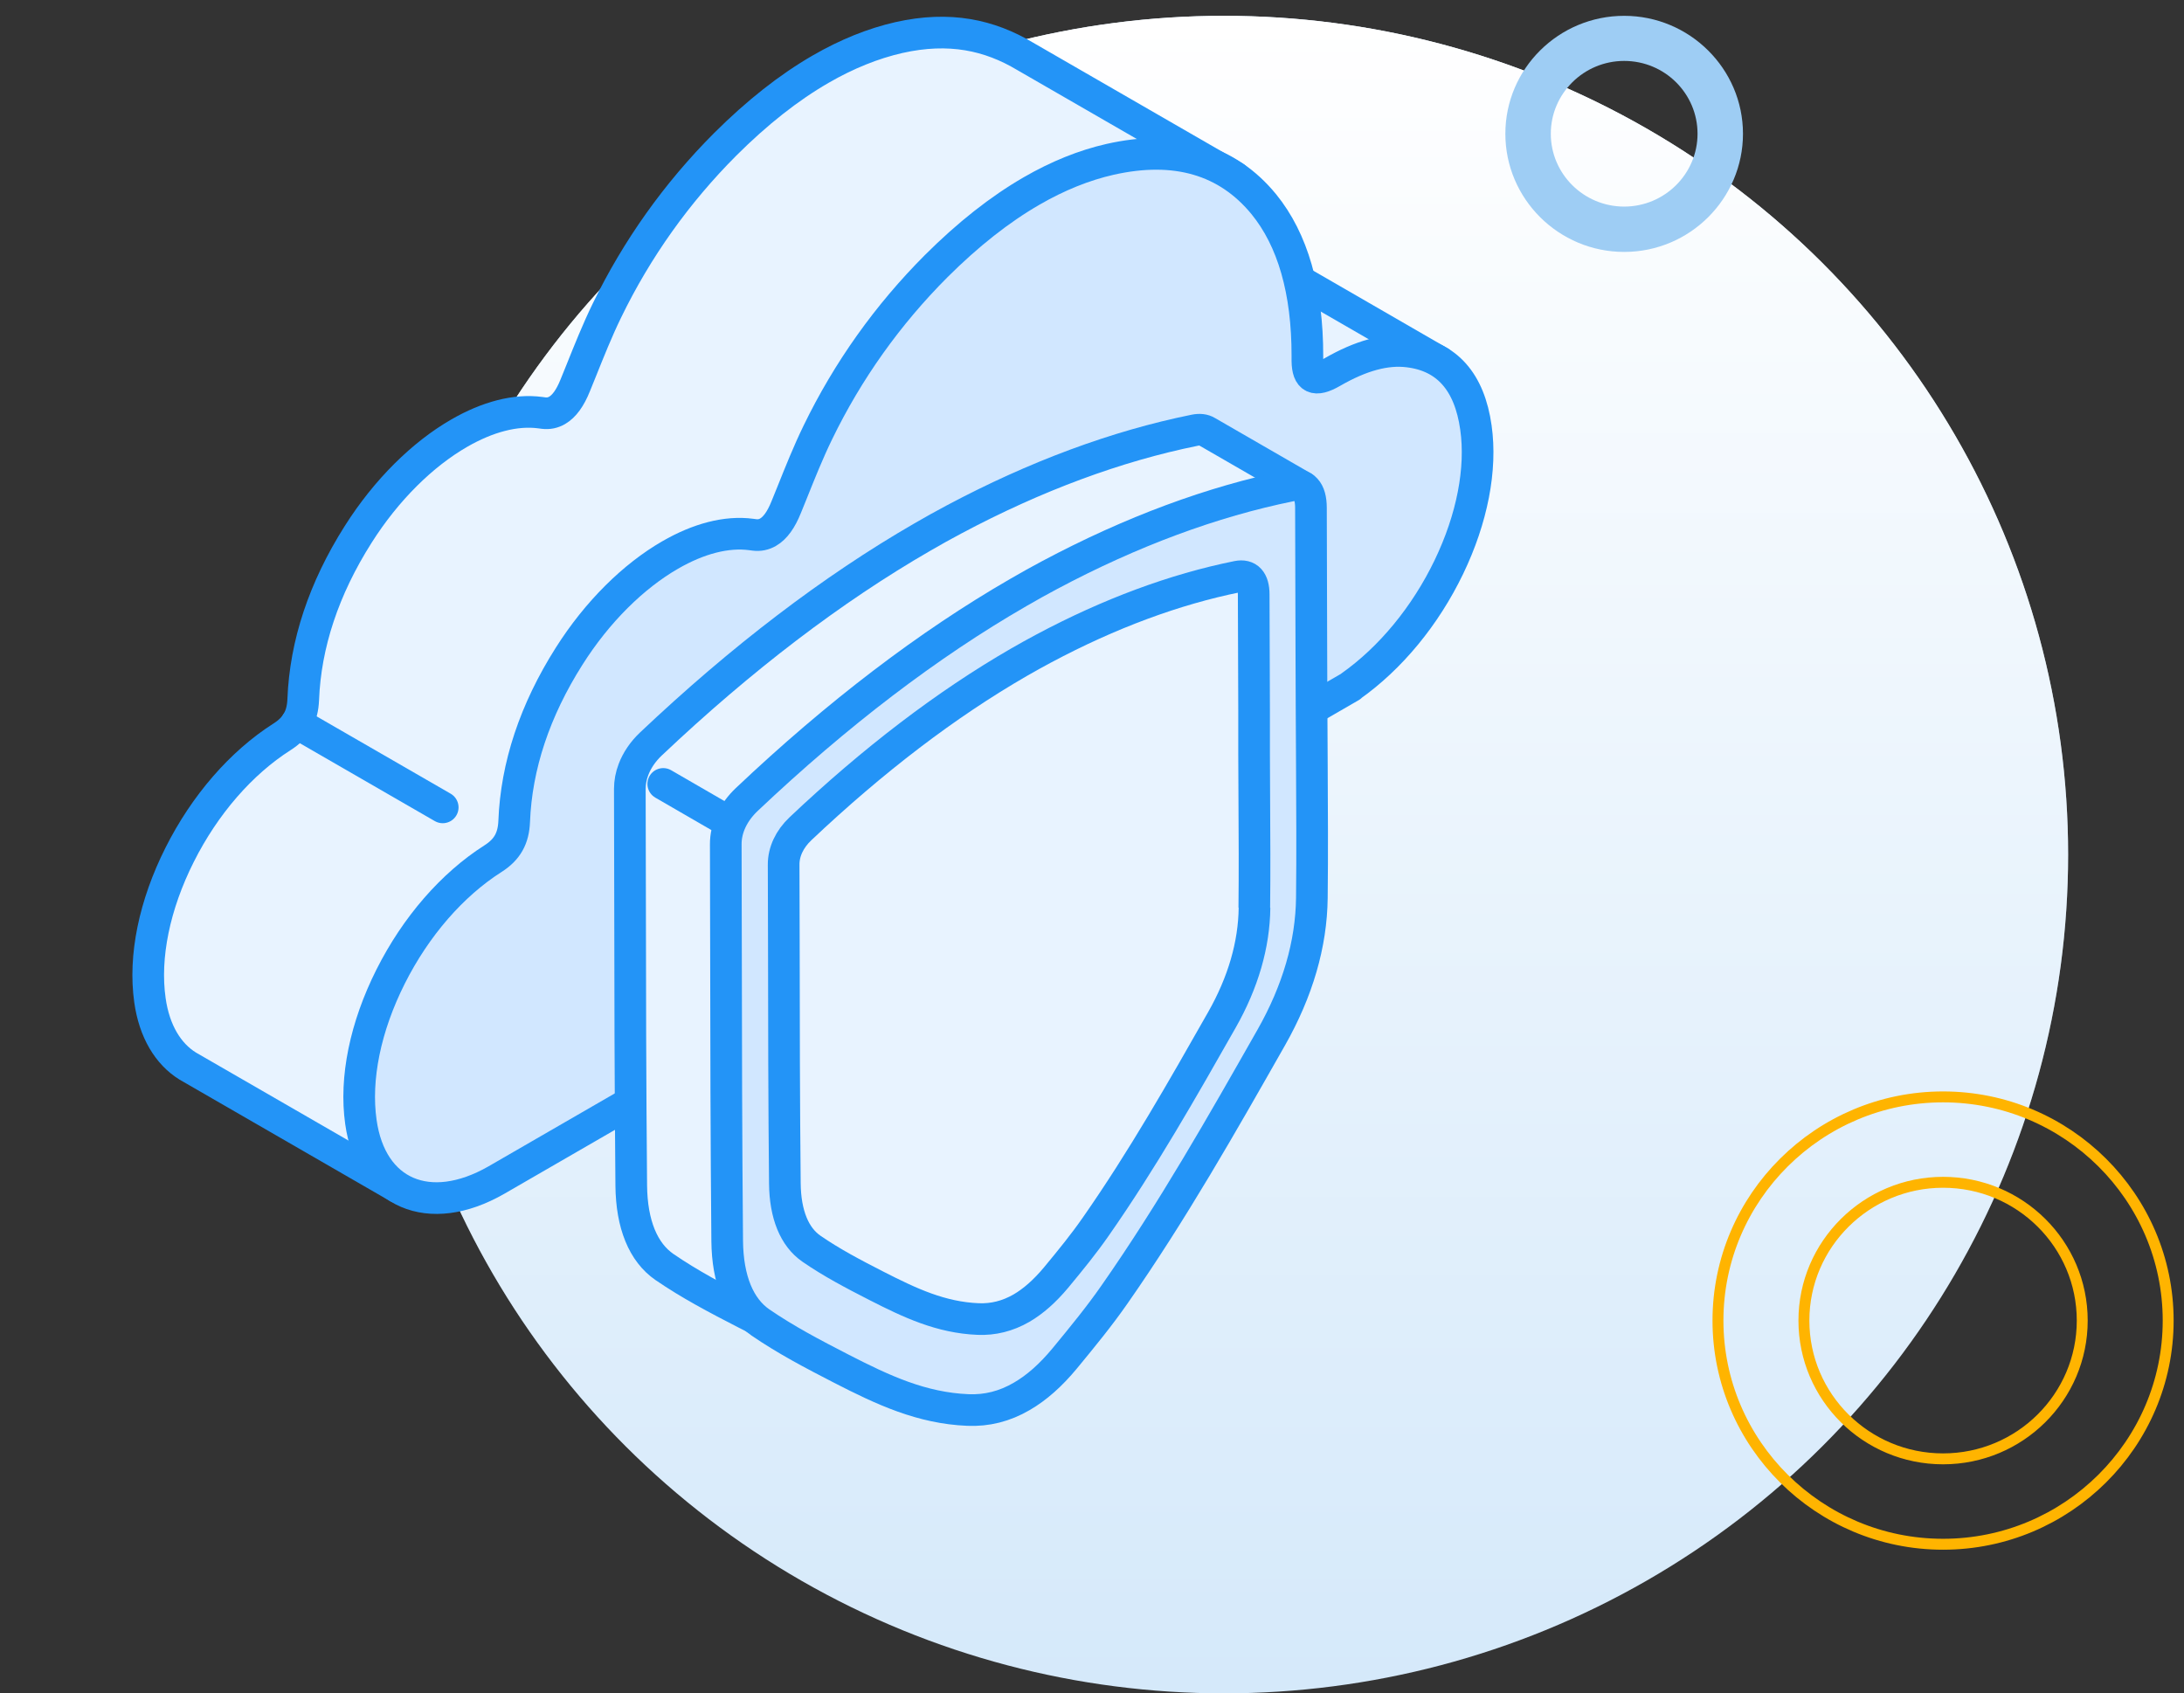
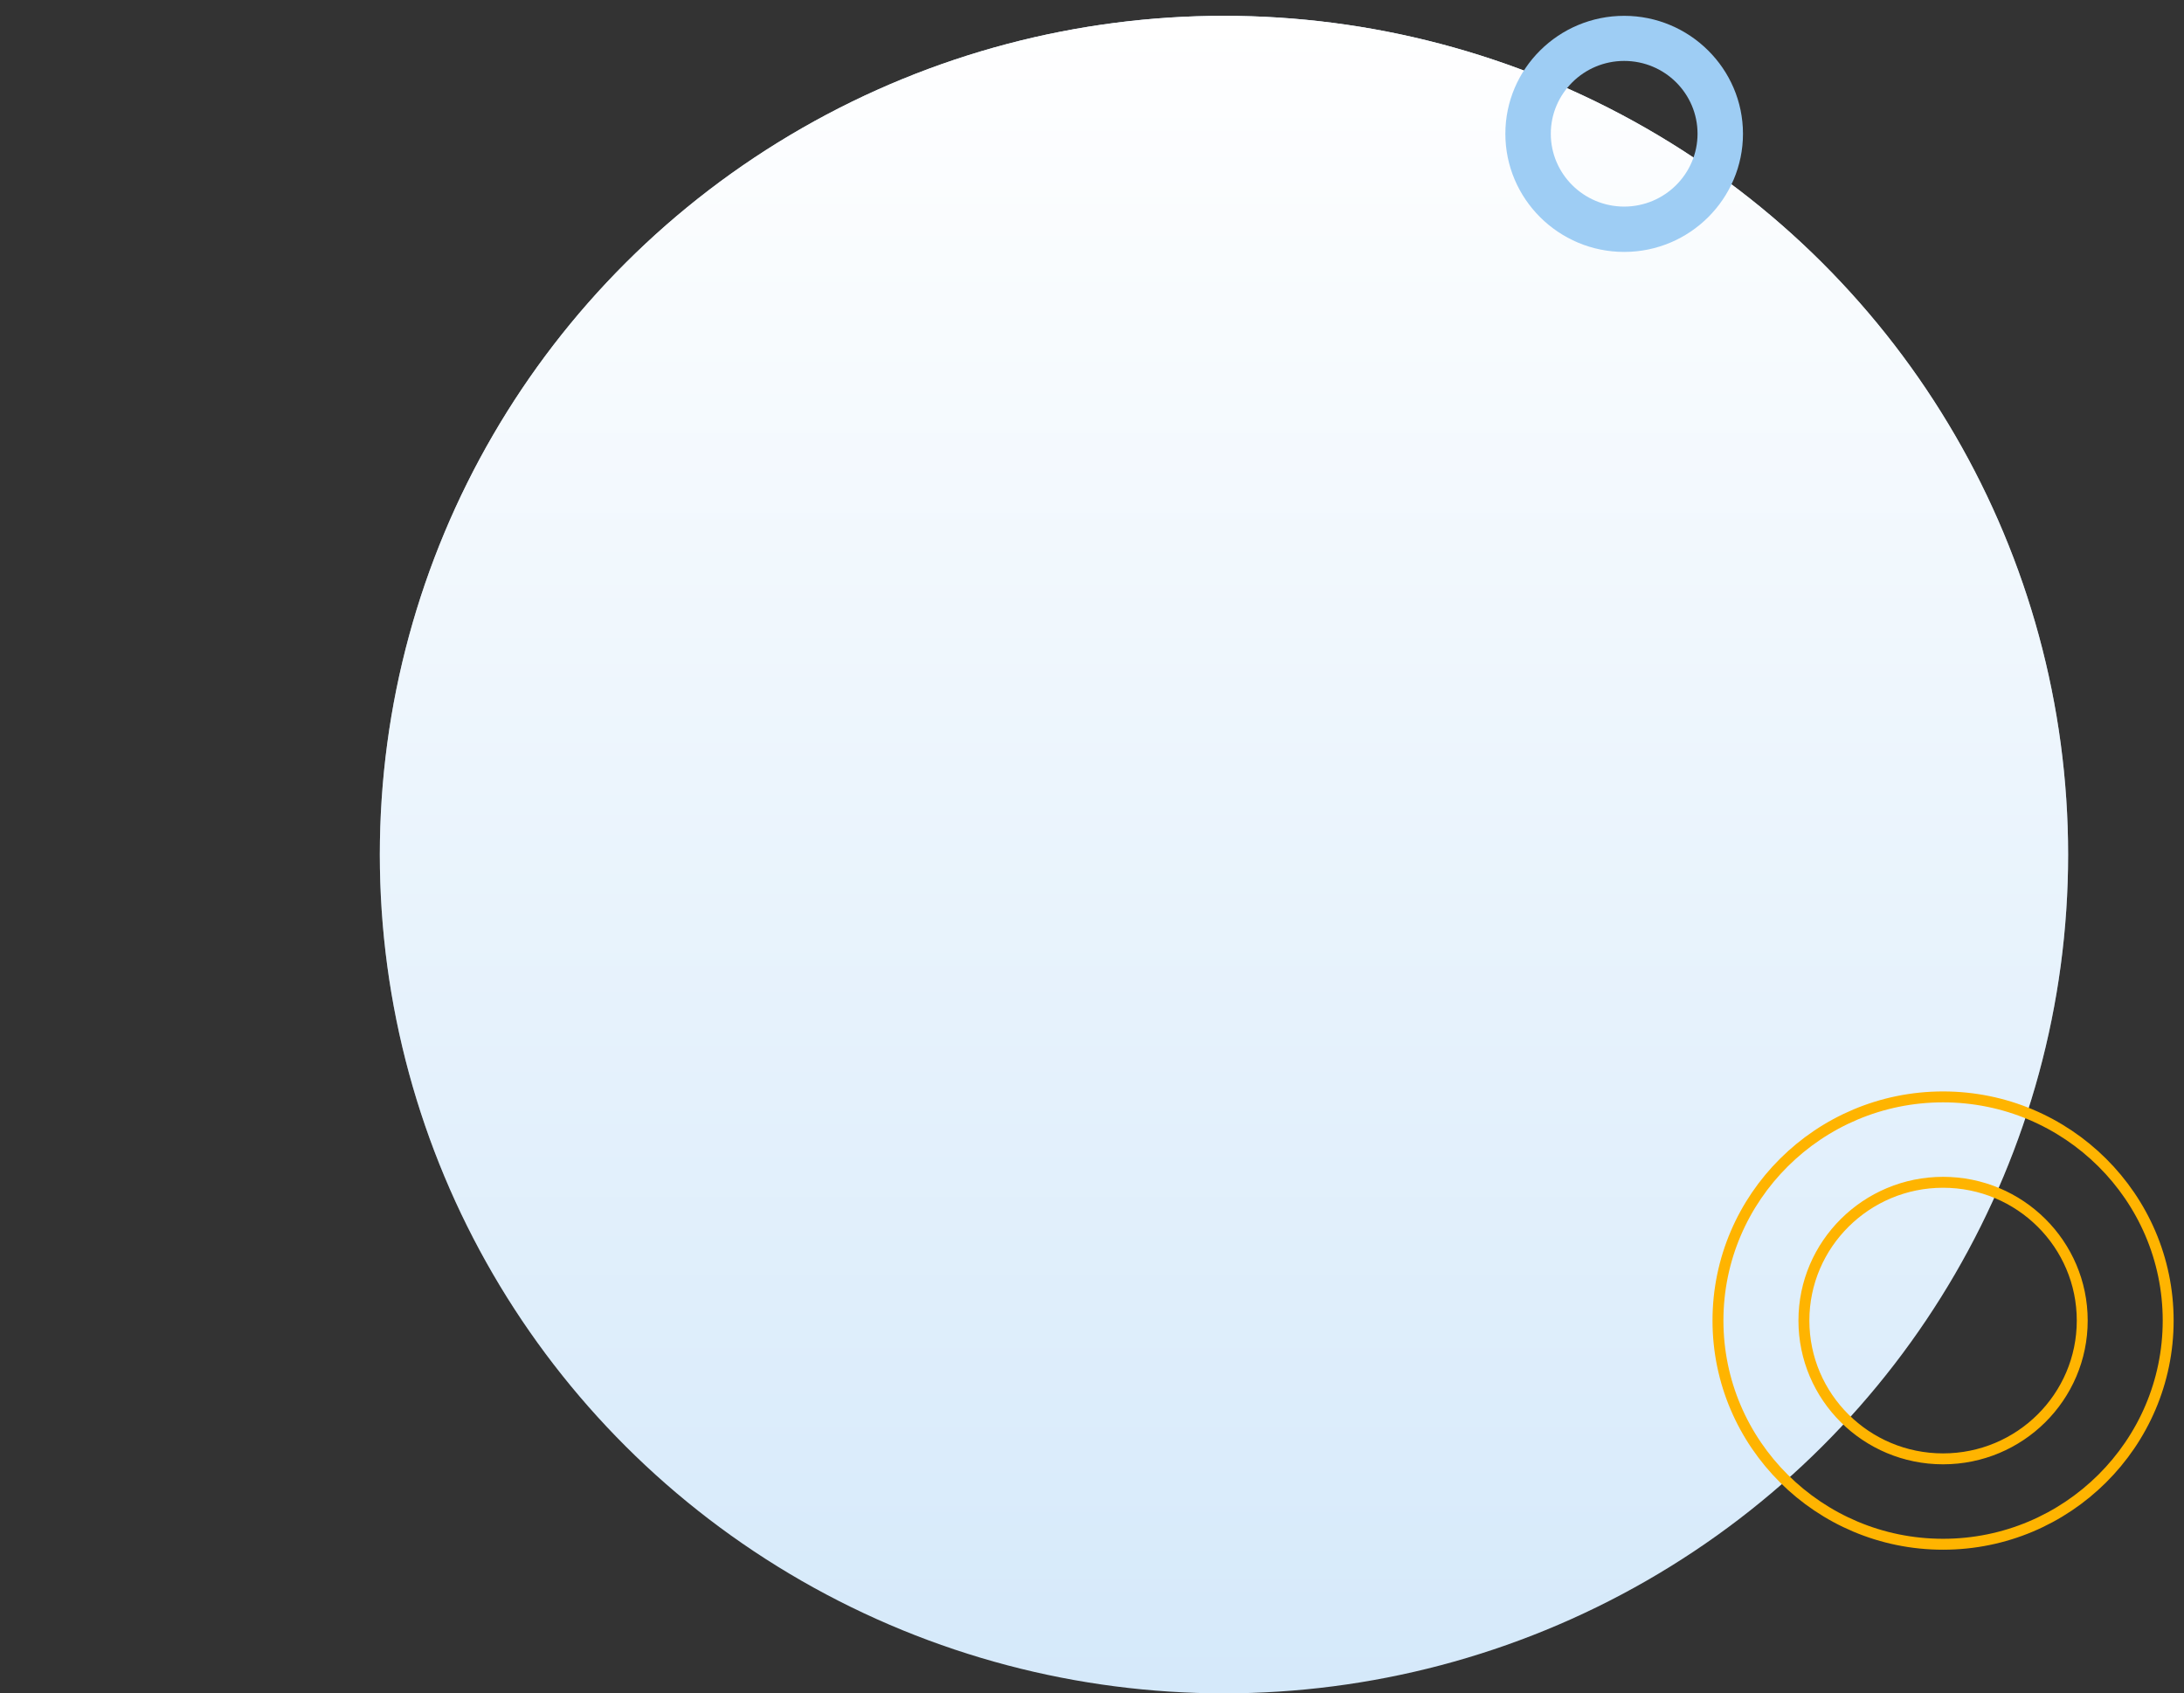
<svg xmlns="http://www.w3.org/2000/svg" width="138" height="107" viewBox="0 0 138 107" fill="none">
  <rect x="0" y="0" width="138" height="107" fill="#333333" stroke="none" />
  <ellipse cx="77.339" cy="54" rx="53.339" ry="53" fill="#D5E9FA" />
  <ellipse cx="77.339" cy="54" rx="53.339" ry="53" fill="url(#paint0_linear_6175_17854)" />
  <path d="M122.776 97.578C114.935 97.578 108.553 91.236 108.553 83.444C108.553 75.652 114.935 69.311 122.776 69.311C130.618 69.311 137 75.652 137 83.444C137 91.236 130.618 97.578 122.776 97.578ZM122.776 74.707C117.937 74.707 113.983 78.619 113.983 83.444C113.983 88.269 117.92 92.182 122.776 92.182C127.633 92.182 131.57 88.269 131.57 83.444C131.57 78.619 127.633 74.707 122.776 74.707Z" stroke="#FFB400" stroke-width="0.69" stroke-miterlimit="10" />
  <path d="M102.626 15.918C98.492 15.918 95.119 12.57 95.119 8.452C95.119 4.334 98.492 1 102.626 1C106.76 1 110.133 4.348 110.133 8.452C110.133 12.556 106.774 15.918 102.626 15.918ZM102.626 3.85C100.071 3.85 97.99 5.916 97.99 8.452C97.99 10.988 100.071 13.054 102.626 13.054C105.181 13.054 107.262 10.988 107.262 8.452C107.262 5.916 105.195 3.85 102.626 3.85Z" fill="#9ECDF4" />
  <g clip-path="url(#clip0_6175_17854)">
    <path d="M81.788 17.57L79.768 27.013L90.962 22.869L81.788 17.57Z" fill="url(#paint1_linear_6175_17854)" stroke="#2394F7" stroke-width="2" stroke-linecap="round" stroke-linejoin="round" />
    <path d="M78.023 11.2L64.777 3.56C62.525 2.213 59.991 1.655 56.803 2.373C55.167 2.745 53.512 3.412 51.857 4.368C49.843 5.529 47.828 7.12 45.821 9.122C42.761 12.188 40.246 15.716 38.347 19.629C37.744 20.867 37.225 22.169 36.718 23.433C36.596 23.741 36.474 24.043 36.346 24.351C36.025 25.152 35.647 25.672 35.204 25.929C34.941 26.083 34.659 26.14 34.344 26.102L34.146 26.076C32.574 25.864 30.791 26.346 29.014 27.372C26.711 28.7 24.421 30.939 22.631 33.768C20.463 37.187 19.295 40.702 19.16 44.205C19.116 45.282 18.718 45.988 17.82 46.559C15.241 48.201 12.944 50.844 11.354 54.007C9.756 57.182 9.083 60.447 9.474 63.199C9.75 65.175 10.629 66.599 11.86 67.362L25.145 75.028" fill="#E8F3FF" />
-     <path d="M78.023 11.2L64.777 3.56C62.525 2.213 59.991 1.655 56.803 2.373C55.167 2.745 53.512 3.412 51.857 4.368C49.843 5.529 47.828 7.12 45.821 9.122C42.761 12.188 40.246 15.716 38.347 19.629C37.744 20.867 37.225 22.169 36.718 23.433C36.596 23.741 36.474 24.043 36.346 24.351C36.025 25.152 35.647 25.672 35.204 25.929C34.941 26.083 34.659 26.14 34.344 26.102L34.146 26.076C32.574 25.864 30.791 26.346 29.014 27.372C26.711 28.7 24.421 30.939 22.631 33.768C20.463 37.187 19.295 40.702 19.16 44.205C19.116 45.282 18.718 45.988 17.82 46.559C15.241 48.201 12.944 50.844 11.354 54.007C9.756 57.182 9.083 60.447 9.474 63.199C9.75 65.175 10.629 66.599 11.86 67.362L25.145 75.028" stroke="#2394F7" stroke-width="2" stroke-linecap="round" stroke-linejoin="round" />
-     <path d="M85.336 43.371C87.857 41.594 90.064 38.919 91.552 35.827C93.021 32.773 93.631 29.643 93.259 27.019C92.854 24.126 91.418 22.503 88.993 22.214C87.581 22.041 86.01 22.458 84.175 23.517C83.072 24.152 82.629 23.908 82.61 22.811C82.61 22.715 82.61 22.612 82.61 22.509C82.616 18.372 81.686 15.152 79.858 12.906C77.549 10.09 74.277 9.134 70.133 10.071C68.497 10.443 66.842 11.11 65.187 12.066C63.173 13.227 61.159 14.818 59.151 16.82C56.091 19.886 53.576 23.414 51.677 27.327C51.074 28.565 50.555 29.867 50.048 31.131C49.926 31.439 49.804 31.741 49.676 32.048C49.355 32.85 48.977 33.37 48.534 33.626C48.271 33.78 47.989 33.838 47.675 33.8L47.476 33.774C45.904 33.562 44.121 34.043 42.344 35.07C40.041 36.398 37.751 38.636 35.961 41.465C33.793 44.885 32.625 48.4 32.49 51.902C32.446 52.98 32.048 53.686 31.15 54.257C28.571 55.899 26.274 58.542 24.684 61.704C23.086 64.88 22.413 68.145 22.804 70.897C23.439 75.419 27.115 76.997 31.355 74.573L85.349 43.377L85.336 43.371Z" fill="#D1E7FF" stroke="#2394F7" stroke-width="2" stroke-linecap="round" stroke-linejoin="round" />
    <path d="M27.974 51.017L18.736 45.687" stroke="#2394F7" stroke-width="2" stroke-miterlimit="10" stroke-linecap="round" />
    <path d="M76.804 41.157L76.791 37.661L76.779 33.415L82.334 30.778L76.265 27.276C76.067 27.154 75.804 27.122 75.489 27.186C70.543 28.187 65.424 30.085 60.267 32.831C59.606 33.184 58.945 33.549 58.285 33.934C52.601 37.212 46.84 41.606 41.125 47.014C40.618 47.495 40.246 48.047 40.028 48.624C39.874 49.022 39.797 49.439 39.797 49.85C39.797 51.915 39.803 53.987 39.81 56.059C39.816 62.25 39.829 68.652 39.887 74.919C39.912 77.357 40.637 79.133 41.991 80.064C43.582 81.154 45.249 82.033 47.11 82.989C49.746 84.342 52.171 85.471 55.096 85.593C56.289 85.645 57.419 85.362 58.496 84.734C59.433 84.195 60.337 83.393 61.216 82.328C62.371 80.93 63.404 79.666 64.347 78.312C66.945 74.592 69.299 70.692 71.544 66.811C72.468 65.22 73.372 63.629 74.264 62.057C75.932 59.119 76.798 56.149 76.83 53.237C76.862 50.401 76.843 47.54 76.83 44.769C76.823 43.563 76.817 42.351 76.811 41.145L76.804 41.157Z" fill="#E8F3FF" stroke="#2394F7" stroke-width="2" stroke-linecap="round" stroke-linejoin="round" />
    <path d="M46.155 51.992L41.908 49.535" stroke="#2394F7" stroke-width="2" stroke-miterlimit="10" stroke-linecap="round" />
    <path d="M82.892 56.752C82.925 53.917 82.905 51.056 82.892 48.284C82.886 47.078 82.88 45.866 82.873 44.66L82.86 41.164L82.835 32.087C82.835 31.003 82.392 30.528 81.552 30.688C76.606 31.689 71.487 33.588 66.329 36.334C65.669 36.686 65.008 37.052 64.347 37.437C58.663 40.715 52.903 45.109 47.187 50.517C46.328 51.331 45.853 52.339 45.859 53.352C45.859 55.418 45.866 57.49 45.872 59.562C45.879 65.752 45.892 72.154 45.949 78.421C45.975 80.859 46.7 82.636 48.053 83.566C49.644 84.657 51.312 85.535 53.172 86.491C55.809 87.845 58.234 88.974 61.159 89.096C62.352 89.147 63.481 88.865 64.559 88.236C65.495 87.697 66.4 86.895 67.279 85.831C68.433 84.432 69.466 83.168 70.409 81.815C74.079 76.567 77.254 70.967 80.326 65.56C81.994 62.622 82.86 59.651 82.892 56.739" fill="#D1E7FF" />
    <path d="M82.892 56.752C82.925 53.917 82.905 51.056 82.892 48.284C82.886 47.078 82.88 45.866 82.873 44.66L82.86 41.164L82.835 32.087C82.835 31.003 82.392 30.528 81.552 30.688C76.606 31.689 71.487 33.588 66.329 36.334C65.669 36.686 65.008 37.052 64.347 37.437C58.663 40.715 52.903 45.109 47.187 50.517C46.328 51.331 45.853 52.339 45.859 53.352C45.859 55.418 45.866 57.49 45.872 59.562C45.879 65.752 45.892 72.154 45.949 78.421C45.975 80.859 46.7 82.636 48.053 83.566C49.644 84.657 51.312 85.535 53.172 86.491C55.809 87.845 58.234 88.974 61.159 89.096C62.352 89.147 63.481 88.865 64.559 88.236C65.495 87.697 66.4 86.895 67.279 85.831C68.433 84.432 69.466 83.168 70.409 81.815C74.079 76.567 77.254 70.967 80.326 65.56C81.994 62.622 82.86 59.651 82.892 56.739" stroke="#2394F7" stroke-width="2" stroke-linecap="round" stroke-linejoin="round" />
    <path d="M79.255 57.368C79.281 55.091 79.268 52.788 79.255 50.568C79.249 49.599 79.242 48.631 79.242 47.656V44.852L79.217 37.559C79.217 36.693 78.857 36.301 78.19 36.436C74.219 37.238 70.101 38.765 65.963 40.971C65.431 41.254 64.899 41.549 64.366 41.857C59.799 44.493 55.174 48.021 50.581 52.364C49.888 53.019 49.509 53.827 49.516 54.642C49.516 56.303 49.522 57.964 49.529 59.626C49.535 64.597 49.541 69.742 49.593 74.778C49.612 76.734 50.196 78.165 51.28 78.909C52.556 79.788 53.897 80.493 55.392 81.257C57.515 82.341 59.459 83.252 61.807 83.348C62.762 83.387 63.667 83.162 64.539 82.662C65.29 82.225 66.015 81.584 66.727 80.731C67.657 79.608 68.484 78.595 69.241 77.504C72.186 73.29 74.739 68.793 77.209 64.444C78.549 62.083 79.242 59.697 79.268 57.355" fill="#E8F3FF" />
-     <path d="M79.255 57.368C79.281 55.091 79.268 52.788 79.255 50.568C79.249 49.599 79.242 48.631 79.242 47.656V44.852L79.217 37.559C79.217 36.693 78.857 36.301 78.19 36.436C74.219 37.238 70.101 38.765 65.963 40.971C65.431 41.254 64.899 41.549 64.366 41.857C59.799 44.493 55.174 48.021 50.581 52.364C49.888 53.019 49.509 53.827 49.516 54.642C49.516 56.303 49.522 57.964 49.529 59.626C49.535 64.597 49.541 69.742 49.593 74.778C49.612 76.734 50.196 78.165 51.28 78.909C52.556 79.788 53.897 80.493 55.392 81.257C57.515 82.341 59.459 83.252 61.807 83.348C62.762 83.387 63.667 83.162 64.539 82.662C65.29 82.225 66.015 81.584 66.727 80.731C67.657 79.608 68.484 78.595 69.241 77.504C72.186 73.29 74.739 68.793 77.209 64.444C78.549 62.083 79.242 59.697 79.268 57.355" stroke="#2394F7" stroke-width="2" stroke-miterlimit="10" />
  </g>
  <defs>
    <linearGradient id="paint0_linear_6175_17854" x1="77.339" y1="1" x2="77.339" y2="107" gradientUnits="userSpaceOnUse">
      <stop stop-color="white" />
      <stop offset="1" stop-color="white" stop-opacity="0" />
    </linearGradient>
    <linearGradient id="paint1_linear_6175_17854" x1="90.14" y1="25.942" x2="121.464" y2="38.143" gradientUnits="userSpaceOnUse">
      <stop stop-color="#E8F3FF" />
      <stop offset="1" stop-color="#8BC4FF" />
    </linearGradient>
    <clipPath id="clip0_6175_17854">
-       <rect width="86" height="91" fill="white" transform="translate(8.365 0.059)" />
-     </clipPath>
+       </clipPath>
  </defs>
</svg>